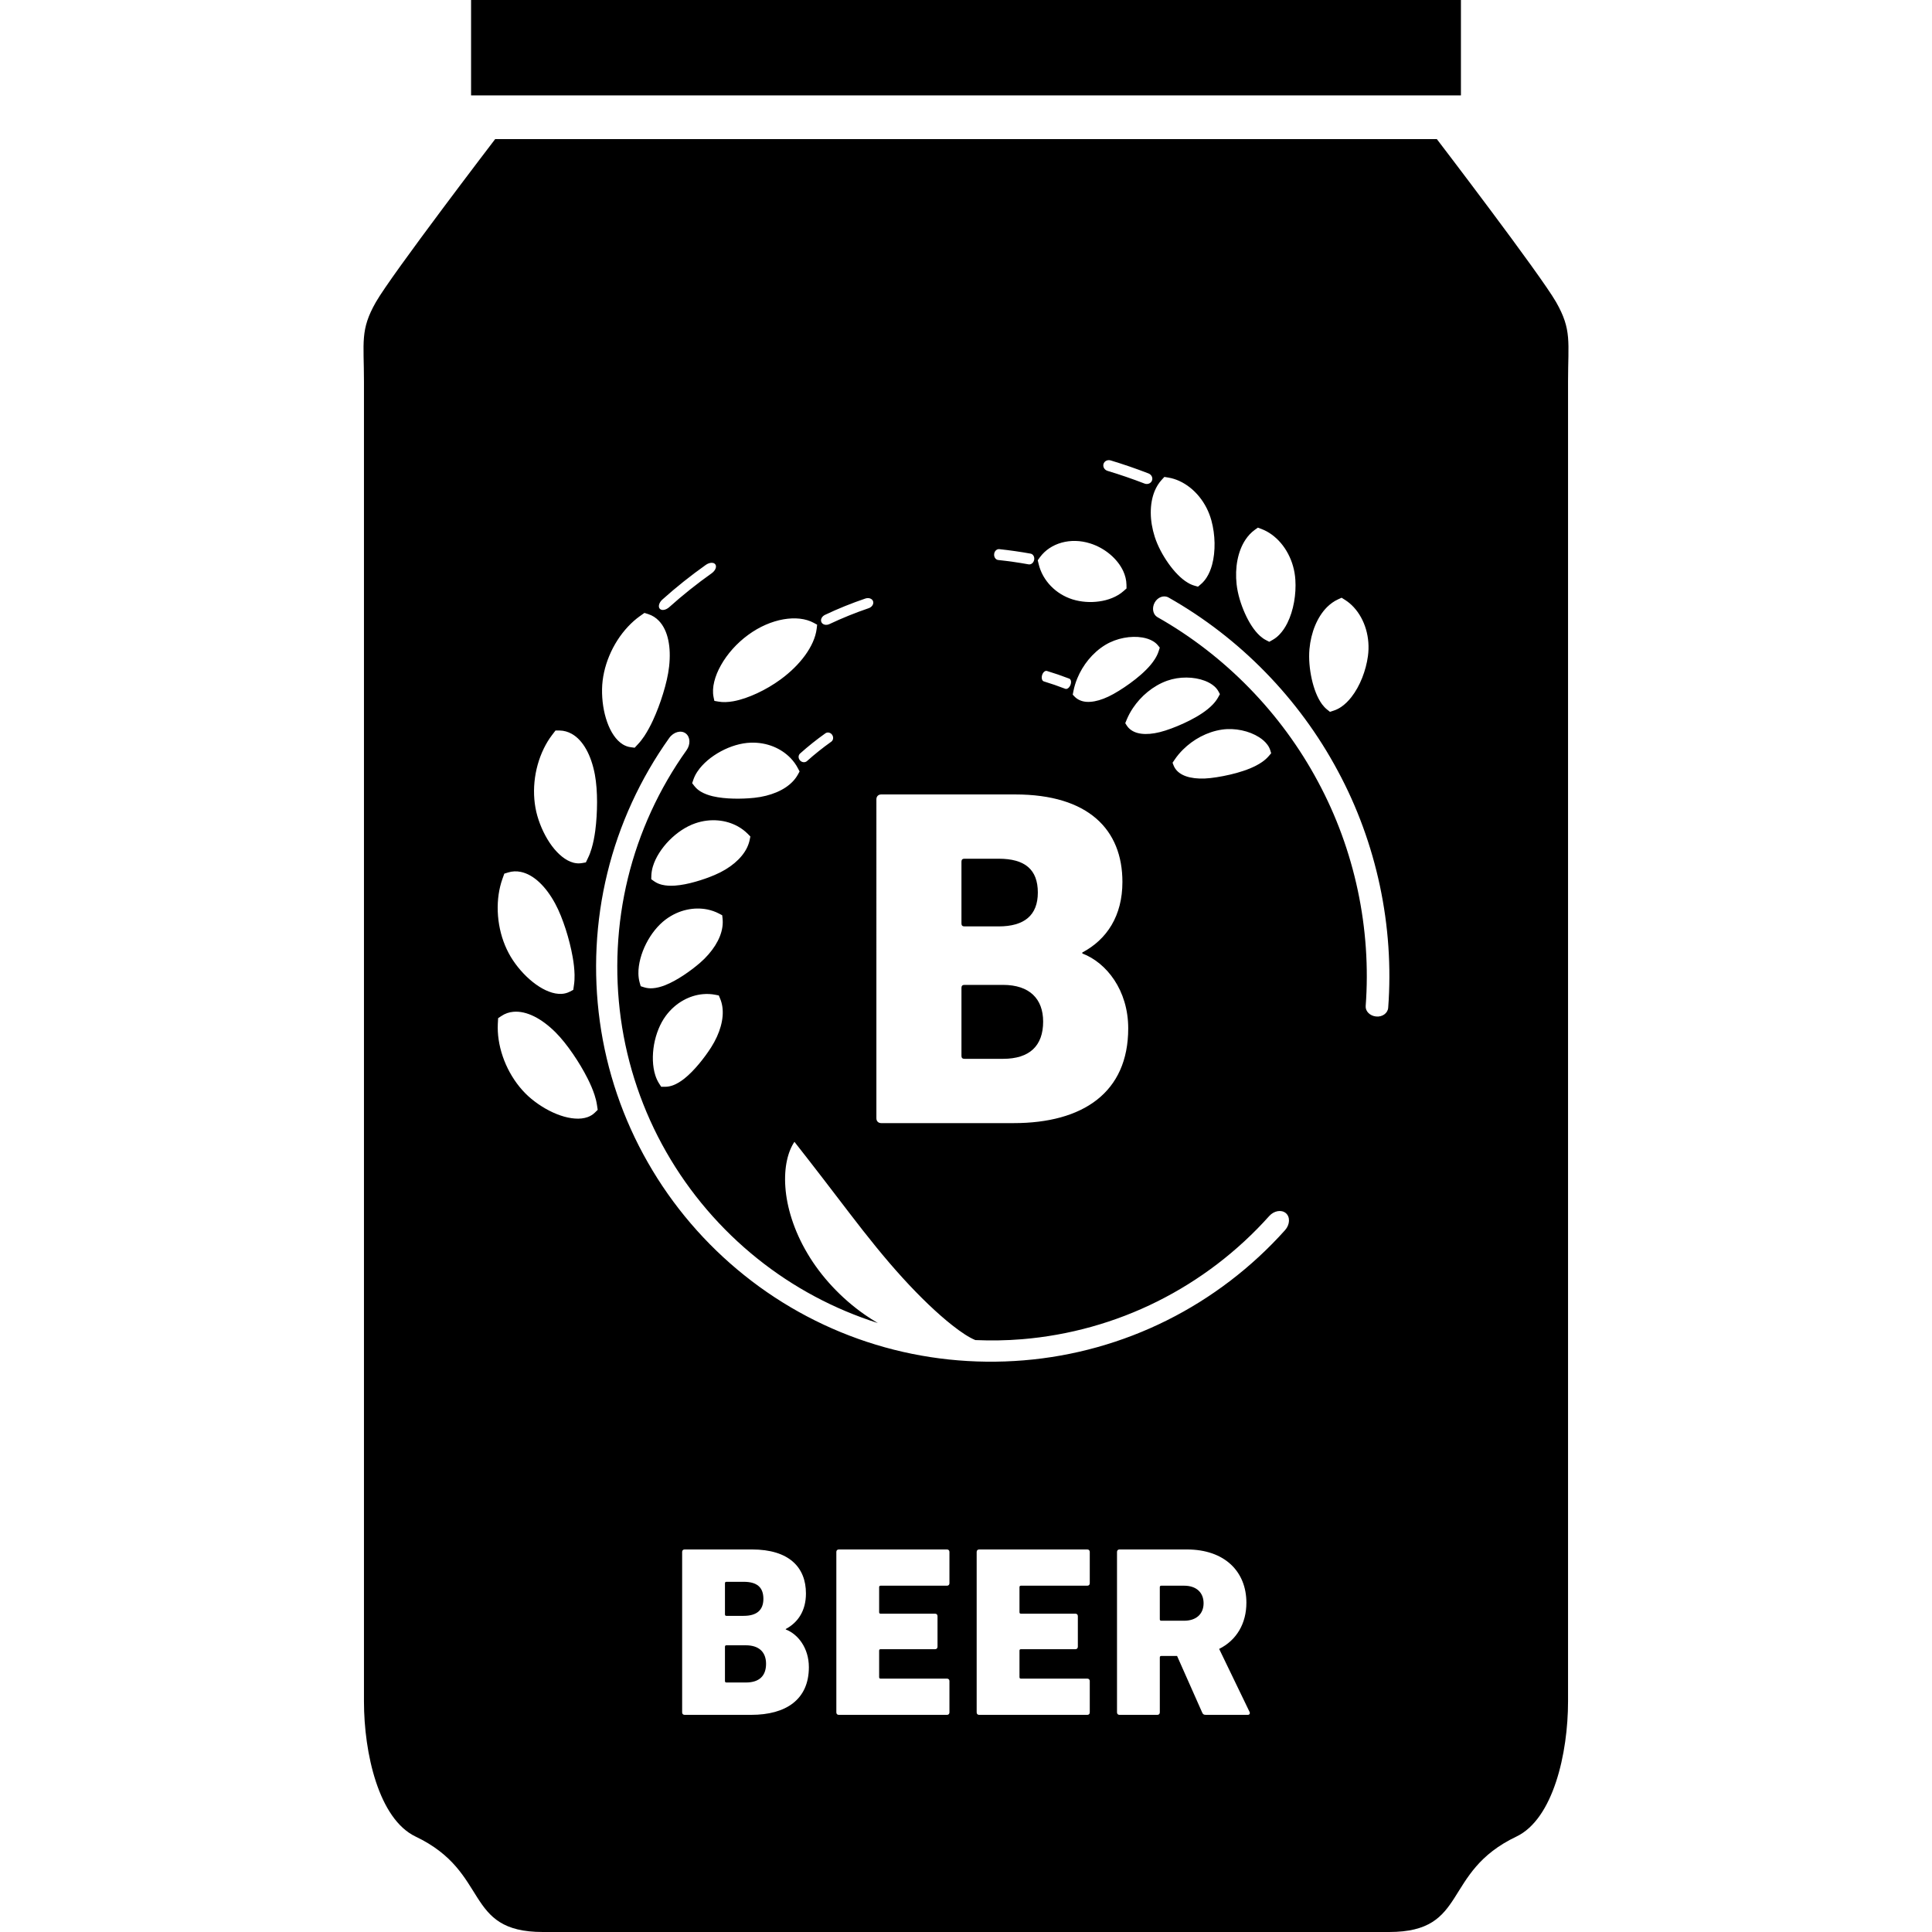
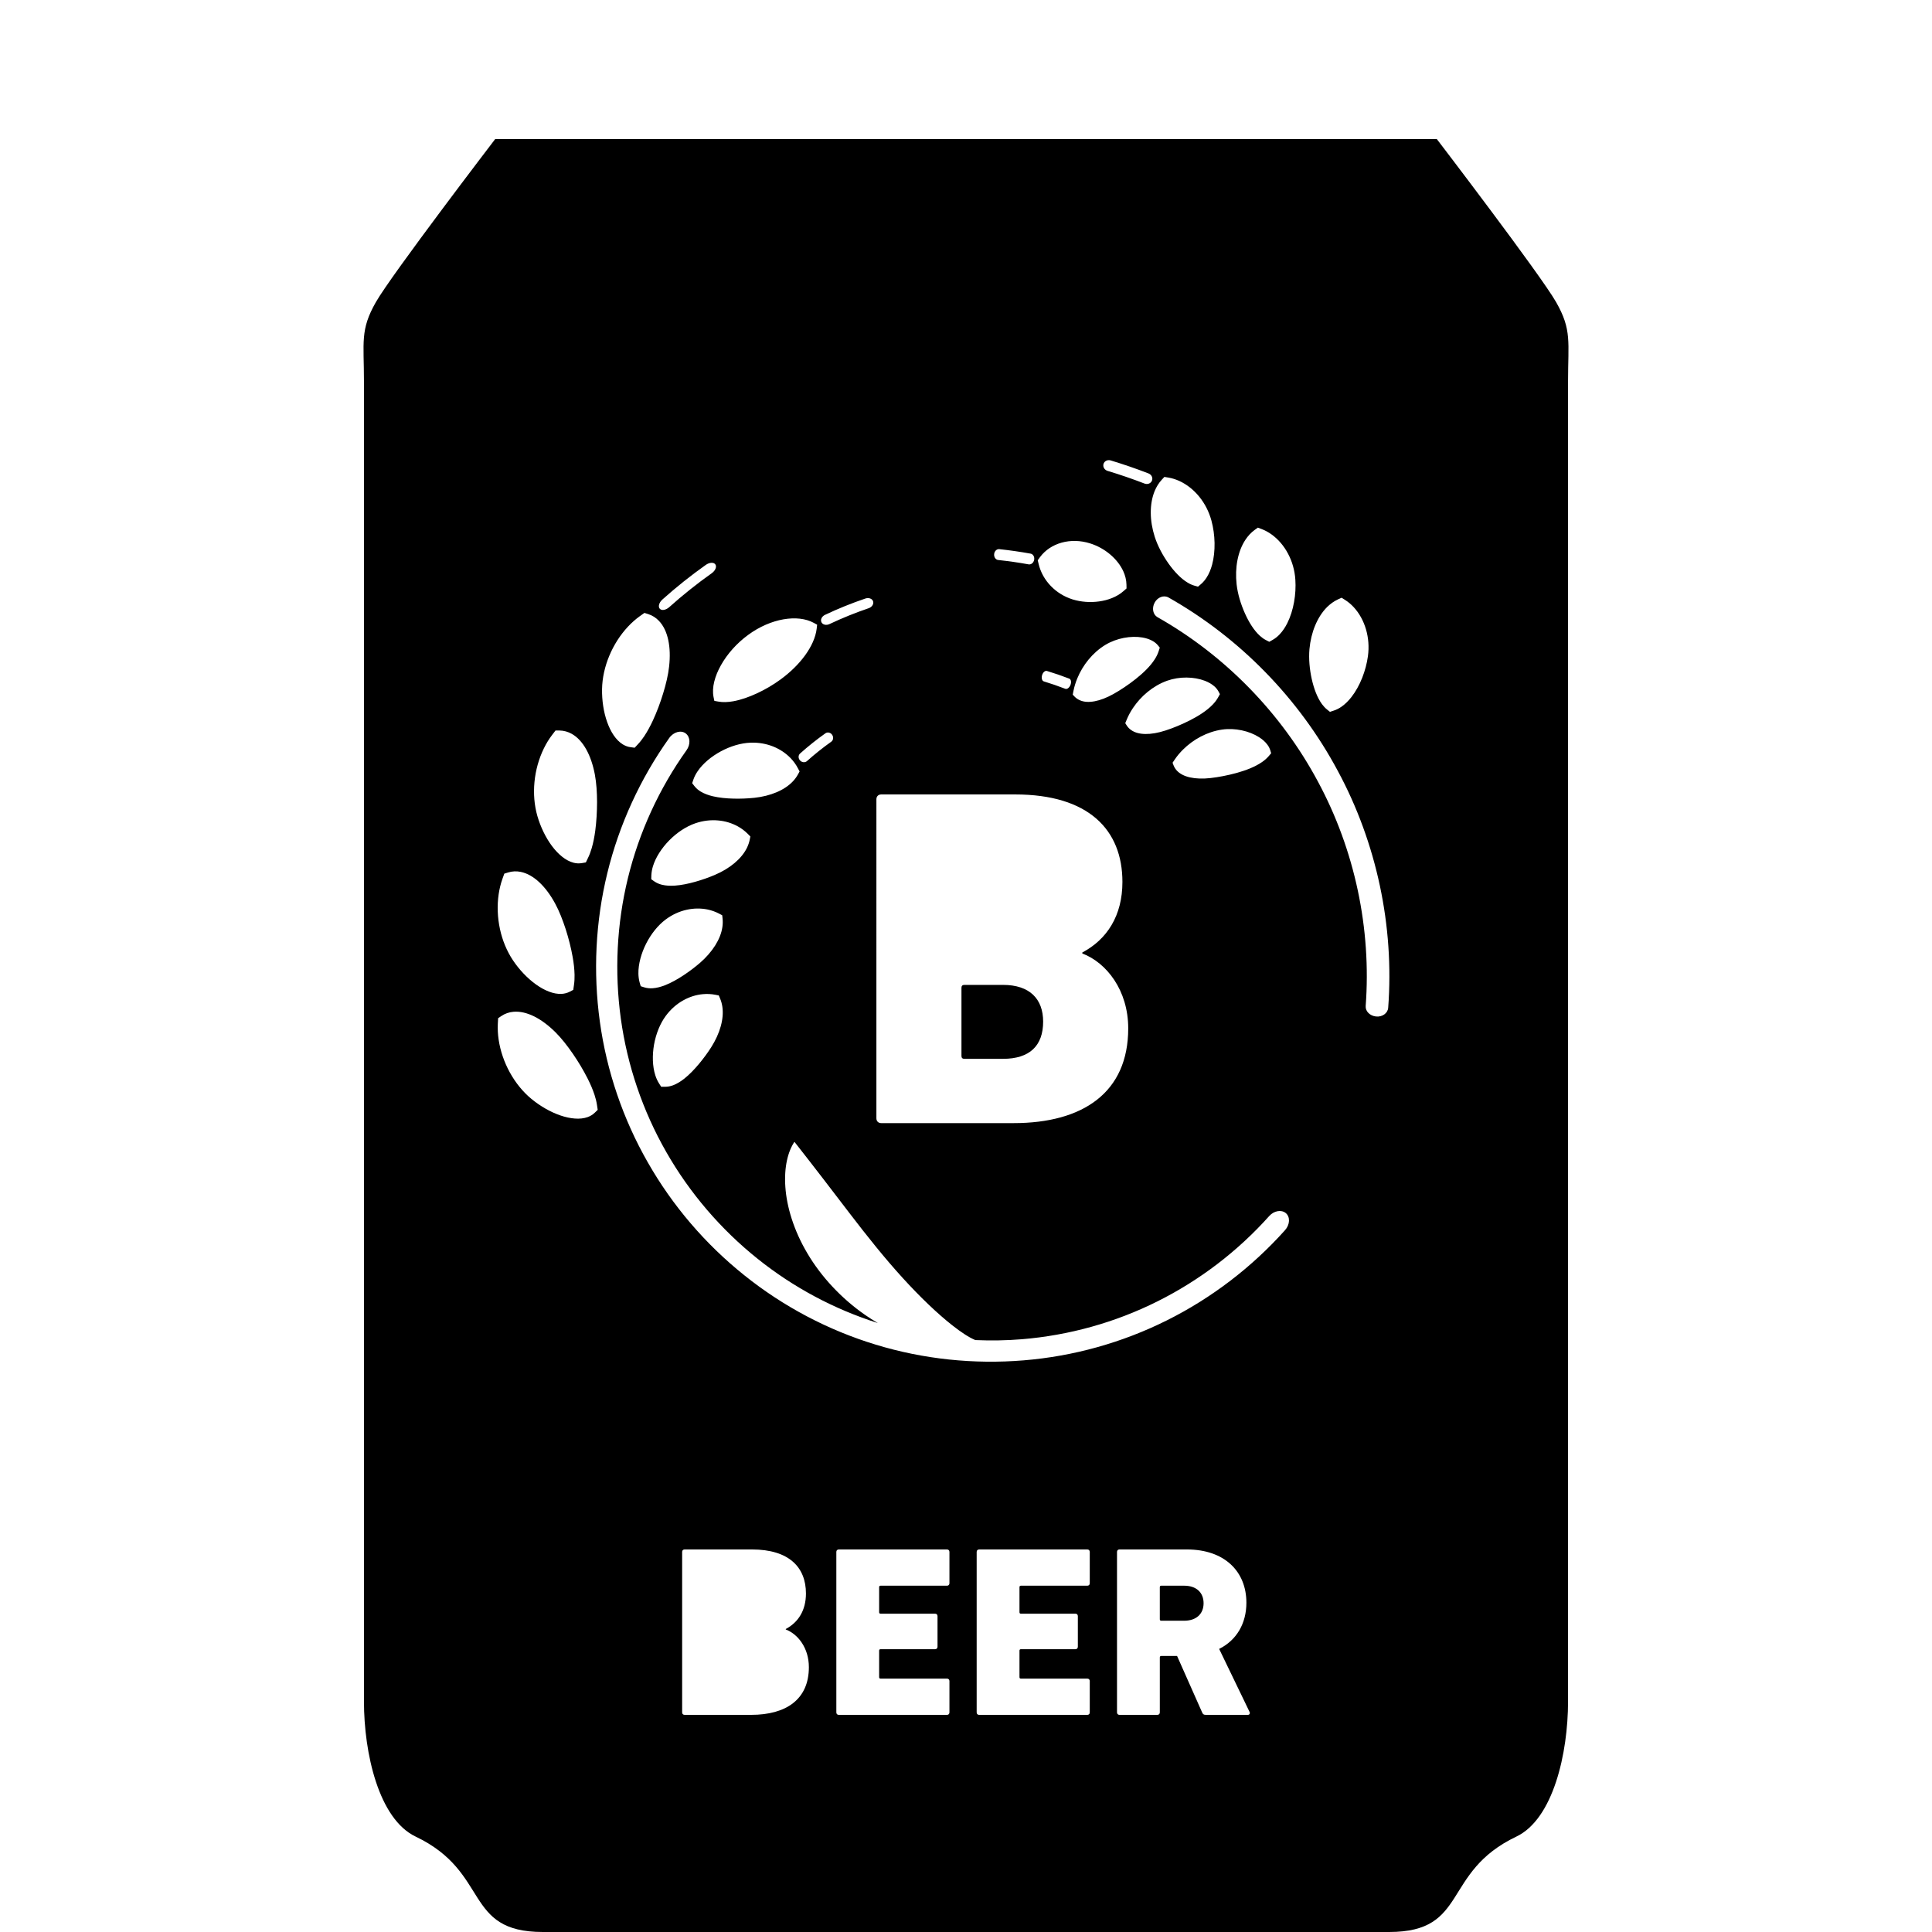
<svg xmlns="http://www.w3.org/2000/svg" version="1.1" id="_x32_" viewBox="0 0 512 512" xml:space="preserve">
  <style type="text/css">
	.st0{fill:#000000;}
</style>
  <g>
-     <rect x="124.84" class="st0" width="262.32" height="25.282" />
    <path class="st0" d="M313.805,420.226h-6.056c-0.256,0-0.388,0.132-0.388,0.388v8.51c0,0.255,0.132,0.387,0.388,0.387h6.056   c3.225,0,5.158-1.806,5.158-4.642C318.963,422.031,317.03,420.226,313.805,420.226z" />
-     <path class="st0" d="M197.083,428.216c3.418,0,5.224-1.48,5.224-4.51c0-3.093-1.744-4.511-5.224-4.511h-4.577   c-0.256,0-0.384,0.132-0.384,0.388v8.246c0,0.264,0.128,0.388,0.384,0.388H197.083z" />
-     <path class="st0" d="M197.665,436.021h-5.159c-0.256,0-0.384,0.124-0.384,0.388v9.083c0,0.256,0.128,0.388,0.384,0.388h5.159   c3.545,0,5.348-1.744,5.348-4.96C203.012,437.889,201.21,436.021,197.665,436.021z" />
    <path class="st0" d="M412.385,80.063c-4.212-7.372-31.602-43.194-31.602-43.194H131.219c0,0-27.395,35.822-31.606,43.194   c-4.213,7.378-3.159,10.532-3.159,21.073c0,10.534,0,336.064,0,349.759c0,13.696,3.902,31.157,13.695,35.822   C130.044,496.197,122.674,512,143.86,512h224.276c21.191,0,13.816-15.803,33.711-25.283c9.793-4.666,13.7-22.127,13.7-35.822   c0-13.695,0-339.225,0-349.759C415.547,90.596,416.597,87.441,412.385,80.063z M348.521,165.776   c0.791-1.899,1.852-3.589,3.193-4.922c0.848-0.829,1.805-1.526,2.871-2.015l0.957-0.433l0.953,0.604   c0.826,0.527,1.586,1.17,2.264,1.907c1.48,1.604,2.589,3.635,3.24,5.858c0.655,2.233,0.852,4.666,0.515,7.131   c-0.26,1.891-0.787,3.875-1.522,5.735c-0.752,1.876-1.706,3.628-2.86,5.1c-0.771,0.984-1.628,1.844-2.6,2.527   c-0.64,0.449-1.337,0.814-2.093,1.054l-0.984,0.325l-0.756-0.605c-0.516-0.41-0.95-0.891-1.349-1.418   c-0.647-0.891-1.178-1.914-1.627-3.038c-0.446-1.132-0.81-2.356-1.097-3.635c-0.562-2.558-0.837-5.324-0.609-7.936   C347.222,169.798,347.73,167.682,348.521,165.776z M327.935,148.453c0.391-2.015,1.097-3.891,2.147-5.456   c0.663-0.992,1.461-1.86,2.406-2.549l0.853-0.621l1.054,0.395c0.914,0.357,1.794,0.837,2.604,1.426   c1.774,1.279,3.266,3.038,4.352,5.1c1.09,2.054,1.771,4.402,1.93,6.882c0.128,1.906,0.012,3.952-0.344,5.93   c-0.357,1.984-0.946,3.89-1.783,5.572c-0.558,1.109-1.228,2.124-2.042,2.984c-0.539,0.573-1.151,1.069-1.84,1.457l-0.903,0.511   l-0.856-0.441c-0.589-0.294-1.112-0.682-1.604-1.124c-0.818-0.737-1.539-1.636-2.205-2.651c-0.663-1.015-1.264-2.14-1.798-3.341   c-1.066-2.395-1.891-5.053-2.19-7.65C327.47,152.654,327.544,150.476,327.935,148.453z M307.861,127.155l0.71-0.767l1.116,0.186   c0.965,0.163,1.922,0.465,2.836,0.883c1.992,0.907,3.806,2.348,5.278,4.155c1.468,1.798,2.596,3.968,3.24,6.356l-0.121-0.458   l0.125,0.465l0.003,0.008v0.008c0.5,1.844,0.784,3.875,0.822,5.882c0.034,2.015-0.167,4.007-0.66,5.813   c-0.332,1.202-0.786,2.333-1.422,3.332c-0.418,0.659-0.922,1.272-1.522,1.783l-0.783,0.674l-0.93-0.263   c-0.632-0.179-1.224-0.449-1.79-0.791c-0.949-0.566-1.832-1.302-2.681-2.17c-0.853-0.86-1.663-1.86-2.422-2.922   c-1.515-2.147-2.844-4.588-3.647-7.084c-0.678-2.131-1.035-4.278-1.046-6.332c-0.012-2.062,0.314-4.03,1.031-5.782   C306.455,129.031,307.067,128.023,307.861,127.155z M322.797,184.842c-0.38,0.682-0.864,1.302-1.407,1.868   c-0.818,0.852-1.767,1.604-2.783,2.286c-1.019,0.69-2.1,1.302-3.216,1.876c-2.216,1.131-4.526,2.077-6.552,2.728   c-1.973,0.636-3.76,0.938-5.298,0.915c-1.543-0.024-2.836-0.364-3.824-1.078c-0.454-0.326-0.845-0.729-1.152-1.225l-0.36-0.566   l0.384-0.937c0.43-1.039,0.984-2.07,1.647-3.062c1.05-1.565,2.363-3.038,3.886-4.278c1.527-1.248,3.267-2.28,5.154-2.961   c1.655-0.589,3.434-0.868,5.166-0.852c1.736,0.008,3.426,0.31,4.879,0.868c0.968,0.371,1.832,0.867,2.53,1.488   c0.422,0.379,0.776,0.814,1.046,1.302l0.392,0.736L322.797,184.842z M323.839,193.352c1.748-0.256,3.538-0.163,5.236,0.194   c1.701,0.356,3.298,0.992,4.611,1.83c0.872,0.558,1.624,1.209,2.178,1.968c0.342,0.449,0.601,0.946,0.768,1.48l0.24,0.798   l-0.663,0.775c-0.508,0.589-1.104,1.1-1.752,1.55c-0.973,0.674-2.05,1.217-3.182,1.69c-1.136,0.465-2.322,0.852-3.522,1.194   c-2.403,0.659-4.852,1.124-6.972,1.364c-2.057,0.232-3.868,0.162-5.379-0.17c-1.503-0.326-2.709-0.93-3.538-1.822   c-0.376-0.419-0.678-0.891-0.883-1.434l-0.24-0.636l0.566-0.838c0.624-0.929,1.376-1.828,2.225-2.666   c1.34-1.326,2.925-2.503,4.666-3.418C319.945,194.298,321.855,193.639,323.839,193.352z M307.047,172.596   c-0.24,0.744-0.593,1.442-1.016,2.101c-0.635,1.007-1.422,1.922-2.286,2.79c-0.86,0.868-1.806,1.698-2.782,2.465   c-1.957,1.55-4.034,2.93-5.89,3.968c-1.81,1.007-3.499,1.651-5.011,1.93c-1.511,0.279-2.844,0.209-3.948-0.302   c-0.508-0.232-0.969-0.551-1.368-0.969l-0.461-0.488l0.194-0.992c0.218-1.101,0.558-2.224,1.016-3.325   c0.717-1.744,1.721-3.442,2.968-4.96c1.252-1.519,2.755-2.876,4.468-3.914c1.507-0.907,3.197-1.527,4.898-1.852   c1.701-0.325,3.417-0.364,4.952-0.101c1.019,0.178,1.964,0.488,2.77,0.968c0.484,0.287,0.918,0.636,1.279,1.07l0.527,0.644   L307.047,172.596z M294.34,122.016c3.38,1.023,6.724,2.17,10.022,3.449c0.81,0.31,1.217,1.17,0.922,1.906   c-0.298,0.744-1.174,1.085-1.964,0.782c-3.229-1.248-6.503-2.371-9.817-3.371c-0.81-0.248-1.286-1.062-1.062-1.829   C292.663,122.187,293.511,121.768,294.34,122.016z M275.608,147.648c1.398-1.891,3.414-3.194,5.739-3.844   c2.318-0.643,4.956-0.62,7.549,0.202c1.941,0.605,3.755,1.62,5.27,2.891c1.519,1.278,2.74,2.798,3.511,4.471   c0.508,1.124,0.825,2.318,0.848,3.566l0.016,1.007l-0.752,0.667c-0.93,0.829-1.984,1.434-3.081,1.875   c-1.101,0.45-2.256,0.736-3.429,0.899c-2.352,0.326-4.783,0.155-7.034-0.535c-2.252-0.713-4.189-1.93-5.743-3.526   c-1.546-1.597-2.725-3.589-3.259-5.875l-0.232-0.976L275.608,147.648z M283.683,181.518c-0.298,0.744-0.906,1.194-1.363,1.023   c-1.876-0.728-3.779-1.38-5.705-1.969c-0.473-0.14-0.671-0.876-0.453-1.643c0.224-0.76,0.798-1.264,1.29-1.116   c1.992,0.604,3.964,1.278,5.91,2.03C283.839,180.03,283.977,180.781,283.683,181.518z M264.83,145.532   c2.772,0.294,5.534,0.69,8.278,1.186c0.678,0.116,1.105,0.86,0.953,1.643c-0.151,0.79-0.806,1.31-1.464,1.202   c-2.675-0.488-5.368-0.868-8.068-1.155c-0.666-0.07-1.148-0.768-1.07-1.558C263.532,146.051,264.144,145.462,264.83,145.532z    M232.255,211.822c0-0.774,0.511-1.286,1.283-1.286h35.478c19.469,0,28.436,9.355,28.436,23.19c0,8.96-4.1,15.238-10.63,18.695   v0.255c6.402,2.434,12.168,9.734,12.168,19.857c0,17.036-12.04,25.104-30.359,25.104h-35.094c-0.772,0-1.283-0.511-1.283-1.279   V211.822z M218.645,162.939c3.472-1.651,7.049-3.084,10.688-4.324c0.903-0.302,1.817,0.031,2.046,0.744   c0.228,0.712-0.298,1.527-1.171,1.821c-3.542,1.209-7.025,2.612-10.409,4.216c-0.837,0.387-1.774,0.178-2.104-0.496   C217.362,164.233,217.777,163.342,218.645,162.939z M199.869,211.434h-0.02h-0.007h-0.004c-1.706,0.178-3.577,0.256-5.46,0.21   c-1.872-0.047-3.77-0.226-5.487-0.628c-1.147-0.279-2.232-0.66-3.186-1.232c-0.628-0.38-1.202-0.852-1.666-1.449l-0.609-0.784   l0.36-1.054c0.256-0.704,0.601-1.387,1.039-2.03c0.713-1.078,1.639-2.062,2.693-2.969c1.054-0.898,2.256-1.705,3.511-2.386   c2.531-1.364,5.329-2.21,7.902-2.294c2.202-0.078,4.244,0.318,6.03,1.039c1.798,0.736,3.332,1.79,4.565,3.069   c0.77,0.806,1.422,1.705,1.918,2.666l0.449,0.852l-0.422,0.775c-0.368,0.667-0.814,1.278-1.342,1.836   c-1.139,1.21-2.612,2.171-4.348,2.906C204.058,210.69,202.059,211.202,199.869,211.434z M173.331,276.802   c0.512-2.82,1.585-5.533,3.12-7.603c1.31-1.767,2.883-3.123,4.569-4.069c1.682-0.953,3.476-1.503,5.236-1.666   c1.112-0.101,2.22-0.055,3.282,0.155l0.95,0.186l0.34,0.806c0.298,0.706,0.492,1.434,0.605,2.186   c0.237,1.643,0.074,3.387-0.434,5.201c-0.5,1.814-1.352,3.689-2.542,5.564c-0.922,1.442-2.027,2.953-3.228,4.394   c-1.213,1.442-2.511,2.814-3.902,3.914c-0.93,0.728-1.899,1.34-2.941,1.736c-0.69,0.256-1.415,0.411-2.174,0.403l-0.992-0.007   l-0.601-0.938c-0.398-0.636-0.708-1.333-0.949-2.077c-0.395-1.225-0.597-2.566-0.647-3.946   C172.975,279.654,173.083,278.22,173.331,276.802z M172.936,261.898c-0.732,0.046-1.472-0.016-2.197-0.24l-0.946-0.302   l-0.302-1.062c-0.198-0.736-0.29-1.495-0.306-2.27c-0.027-1.287,0.174-2.627,0.523-3.976c0.356-1.34,0.868-2.682,1.519-3.968   c1.298-2.557,3.112-4.852,5.17-6.394c1.763-1.317,3.666-2.163,5.545-2.581c1.891-0.426,3.759-0.434,5.495-0.093   c1.093,0.224,2.139,0.589,3.096,1.092l0.86,0.45l0.093,0.868c0.082,0.752,0.062,1.511-0.05,2.271   c-0.24,1.636-0.899,3.263-1.907,4.868c-1.011,1.589-2.352,3.162-4.037,4.619c-1.302,1.116-2.794,2.256-4.372,3.294   c-1.57,1.031-3.216,1.969-4.863,2.62C175.157,261.518,174.049,261.828,172.936,261.898z M189.41,231.872   c-1.573,0.674-3.341,1.294-5.15,1.806c-1.81,0.512-3.662,0.899-5.43,1.023c-1.178,0.078-2.325,0.031-3.41-0.233   c-0.712-0.178-1.399-0.457-2.019-0.891l-0.814-0.573l0.031-1.109c0.043-0.752,0.171-1.503,0.395-2.248   c0.368-1.233,0.953-2.457,1.698-3.627c0.744-1.17,1.639-2.294,2.65-3.317c2.016-2.046,4.441-3.674,6.871-4.51   c2.073-0.722,4.146-0.938,6.068-0.768c1.922,0.163,3.713,0.728,5.263,1.589c0.973,0.542,1.856,1.209,2.612,1.976l0.682,0.69   l-0.174,0.86c-0.152,0.744-0.407,1.457-0.736,2.147c-0.728,1.48-1.86,2.829-3.294,4.038   C193.211,229.934,191.456,231.004,189.41,231.872z M212.034,199.684c2.128-1.906,4.363-3.689,6.693-5.34   c0.573-0.411,1.379-0.232,1.806,0.395c0.418,0.62,0.31,1.426-0.233,1.814c-2.248,1.597-4.406,3.318-6.456,5.154   c-0.507,0.442-1.317,0.372-1.825-0.178C211.507,200.979,211.507,200.149,212.034,199.684z M198.257,168.264   c3.018-2.224,6.32-3.604,9.374-4.138c3.054-0.528,5.874-0.232,8.01,0.93l0.91,0.496l-0.12,1.039   c-0.287,2.387-1.434,4.821-3.089,7.099c-1.662,2.287-3.848,4.434-6.46,6.356c-1.961,1.434-4.077,2.674-6.212,3.666   c-2.136,0.992-4.287,1.76-6.352,2.132c-1.38,0.241-2.721,0.318-3.988,0.077l-1.015-0.178l-0.217-1.023   c-0.248-1.256-0.171-2.651,0.182-4.069c0.348-1.434,0.957-2.914,1.783-4.371C192.707,173.34,195.234,170.473,198.257,168.264z    M175.544,158.878c3.651-3.27,7.491-6.332,11.494-9.169c0.98-0.697,2.128-0.752,2.546-0.124c0.422,0.613-0.02,1.651-0.973,2.333   c-3.922,2.783-7.68,5.782-11.257,8.983c-0.88,0.782-1.988,0.984-2.496,0.434C174.347,160.792,174.641,159.684,175.544,158.878z    M161.473,173.782c1.19-2.852,2.891-5.526,4.968-7.736c0.961-1.023,1.991-1.945,3.084-2.728l1.256-0.892l1.008,0.318   c1.116,0.356,2.058,0.977,2.828,1.782c1.229,1.28,2.039,3.038,2.477,5.085c0.445,2.061,0.515,4.433,0.228,7.014   c-0.248,2.263-0.841,4.72-1.593,7.17c-0.748,2.449-1.663,4.883-2.694,7.115c-0.69,1.488-1.441,2.882-2.282,4.162   c-0.515,0.752-1.05,1.48-1.666,2.123l-0.891,0.961l-1.012-0.132c-0.775-0.093-1.472-0.356-2.104-0.736   c-0.949-0.582-1.756-1.418-2.449-2.434c-0.694-1.015-1.276-2.217-1.736-3.526c-0.938-2.628-1.398-5.712-1.344-8.735   C159.602,179.657,160.283,176.634,161.473,173.782z M141.643,207.218c0.295-3.084,1.147-6.153,2.488-8.89   c0.613-1.256,1.337-2.441,2.147-3.511l0.942-1.232l1.05,0.007c1.178,0.016,2.26,0.334,3.236,0.876   c1.55,0.868,2.83,2.294,3.86,4.139c1.027,1.836,1.786,4.084,2.275,6.634c0.414,2.248,0.581,4.774,0.585,7.332   c-0.008,2.566-0.159,5.17-0.48,7.611c-0.226,1.628-0.52,3.186-0.957,4.651c-0.264,0.875-0.562,1.728-0.965,2.526l-0.566,1.186   l-1.004,0.178c-0.77,0.14-1.515,0.093-2.228-0.085c-1.082-0.28-2.097-0.837-3.058-1.605c-0.957-0.76-1.879-1.736-2.705-2.844   c-1.663-2.24-3.027-5.061-3.864-7.968C141.593,213.402,141.345,210.302,141.643,207.218z M132.149,236.988   c0.205-1.387,0.527-2.736,0.976-4.007l0.523-1.457l1.008-0.31c1.12-0.349,2.248-0.38,3.34-0.155   c1.736,0.357,3.406,1.325,4.938,2.767c1.542,1.441,2.952,3.348,4.189,5.627c1.097,2.015,1.996,4.364,2.794,6.797   c0.783,2.441,1.418,4.96,1.848,7.378c0.291,1.62,0.465,3.193,0.5,4.712c0.016,0.915-0.023,1.806-0.155,2.682l-0.186,1.302   l-0.903,0.473c-0.694,0.364-1.418,0.542-2.151,0.589c-1.112,0.062-2.252-0.162-3.398-0.605c-1.155-0.434-2.302-1.085-3.441-1.898   c-2.256-1.62-4.414-3.883-6.084-6.386c-1.624-2.426-2.813-5.294-3.457-8.309C131.839,243.172,131.711,239.995,132.149,236.988z    M157.671,294.83c-0.554,0.55-1.194,0.93-1.883,1.194c-1.047,0.379-2.205,0.496-3.43,0.403c-1.224-0.086-2.527-0.372-3.84-0.822   c-2.64-0.899-5.356-2.465-7.689-4.387c-2.271-1.868-4.216-4.294-5.716-7.006c-1.492-2.705-2.53-5.72-2.972-8.727   c-0.205-1.388-0.275-2.767-0.217-4.108l0.086-1.55l0.876-0.581c0.973-0.659,2.043-1.008,3.154-1.109   c1.771-0.162,3.639,0.295,5.526,1.225c1.883,0.938,3.786,2.364,5.627,4.186c1.62,1.62,3.174,3.611,4.627,5.72   c1.453,2.116,2.79,4.348,3.902,6.549c0.74,1.464,1.372,2.922,1.844,4.371c0.284,0.876,0.504,1.744,0.636,2.628l0.198,1.302   L157.671,294.83z M199.083,454.452h-17.66c-0.388,0-0.648-0.256-0.648-0.643v-42.543c0-0.387,0.26-0.644,0.648-0.644h17.853   c9.797,0,14.308,4.705,14.308,11.665c0,4.518-2.062,7.673-5.348,9.417v0.124c3.22,1.225,6.123,4.899,6.123,9.991   C214.359,450.391,208.298,454.452,199.083,454.452z M251.611,419.583c0,0.388-0.259,0.643-0.643,0.643h-17.598   c-0.256,0-0.388,0.132-0.388,0.388v6.643c0,0.256,0.132,0.387,0.388,0.387h14.439c0.388,0,0.644,0.256,0.644,0.643v8.123   c0,0.379-0.256,0.643-0.644,0.643h-14.439c-0.256,0-0.388,0.125-0.388,0.388v7.022c0,0.256,0.132,0.387,0.388,0.387h17.598   c0.384,0,0.643,0.256,0.643,0.644v8.317c0,0.387-0.259,0.643-0.643,0.643h-28.681c-0.388,0-0.648-0.256-0.648-0.643v-42.543   c0-0.387,0.26-0.644,0.648-0.644h28.681c0.384,0,0.643,0.256,0.643,0.644V419.583z M288.799,419.583   c0,0.388-0.256,0.643-0.644,0.643h-17.594c-0.26,0-0.388,0.132-0.388,0.388v6.643c0,0.256,0.128,0.387,0.388,0.387h14.436   c0.387,0,0.643,0.256,0.643,0.643v8.123c0,0.379-0.256,0.643-0.643,0.643h-14.436c-0.26,0-0.388,0.125-0.388,0.388v7.022   c0,0.256,0.128,0.387,0.388,0.387h17.594c0.387,0,0.644,0.256,0.644,0.644v8.317c0,0.387-0.256,0.643-0.644,0.643h-28.681   c-0.387,0-0.647-0.256-0.647-0.643v-42.543c0-0.387,0.26-0.644,0.647-0.644h28.681c0.387,0,0.644,0.256,0.644,0.644V419.583z    M330.695,454.452h-11.149c-0.582,0-0.776-0.194-0.969-0.643l-6.638-14.959h-4.189c-0.256,0-0.388,0.132-0.388,0.387v14.572   c0,0.387-0.256,0.643-0.643,0.643h-10.056c-0.387,0-0.644-0.256-0.644-0.643v-42.543c0-0.387,0.256-0.644,0.644-0.644h17.853   c10.056,0,15.791,5.868,15.791,14.114c0,5.48-2.577,9.928-7.219,12.245l8.06,16.696   C331.337,454.065,331.148,454.452,330.695,454.452z M340.545,326.01c-8.805,9.836-19.485,18.005-31.312,23.902   c-11.82,5.906-24.791,9.525-37.955,10.595c-13.148,1.085-26.518-0.294-39.171-4.154c-12.652-3.836-24.542-10.122-34.846-18.384   c-10.316-8.247-19.055-18.454-25.596-29.941c-6.561-11.463-10.898-24.213-12.703-37.303c-1.802-13.083-1.155-26.484,1.984-39.334   c3.127-12.842,8.742-25.072,16.415-35.83c1.162-1.62,3.154-2.132,4.375-1.186c1.225,0.953,1.286,2.929,0.198,4.448   c-7.262,10.177-12.572,21.748-15.532,33.893c-2.968,12.153-3.581,24.857-1.876,37.234c1.709,12.386,5.805,24.446,12.013,35.296   c6.197,10.866,14.467,20.531,24.229,28.336c9.452,7.58,20.314,13.378,31.862,17.036c-1.163-0.69-2.318-1.41-3.441-2.201   c-6.208-4.31-11.606-10.122-15.203-16.23c-3.639-6.107-5.507-12.408-5.859-17.64c-0.372-5.255,0.686-9.41,2.406-11.952   c5.464,6.952,10.084,13.006,14.7,19.043c4.584,5.991,9.238,11.82,13.932,16.966c4.669,5.139,9.308,9.556,13.18,12.602   c2.398,1.891,4.483,3.256,6.131,3.929c4.115,0.171,8.238,0.117,12.342-0.224c12.459-1.023,24.724-4.433,35.909-10.03   c11.191-5.58,21.298-13.299,29.633-22.623c1.248-1.388,3.19-1.76,4.388-0.776C341.941,322.468,341.875,324.522,340.545,326.01z    M367.885,267.068c-0.105,1.441-1.558,2.48-3.193,2.316c-1.648-0.162-2.868-1.394-2.774-2.751   c1.542-20.516-2.896-41.419-12.661-59.524c-9.703-18.136-24.623-33.436-42.523-43.558c-1.182-0.675-1.527-2.372-0.752-3.829   c0.775-1.457,2.441-2.093,3.701-1.372c18.888,10.672,34.614,26.809,44.844,45.938C364.828,223.37,369.513,245.443,367.885,267.068z   " />
    <path class="st0" d="M265.815,280.6c7.045,0,10.629-3.456,10.629-9.859c0-6.021-3.584-9.734-10.629-9.734h-10.246   c-0.512,0-0.771,0.256-0.771,0.768v18.059c0,0.511,0.26,0.766,0.771,0.766H265.815z" />
-     <path class="st0" d="M264.663,245.506c6.786,0,10.374-2.945,10.374-8.968c0-6.146-3.461-8.968-10.374-8.968h-9.095   c-0.512,0-0.771,0.256-0.771,0.776v16.392c0,0.511,0.26,0.768,0.771,0.768H264.663z" />
  </g>
</svg>